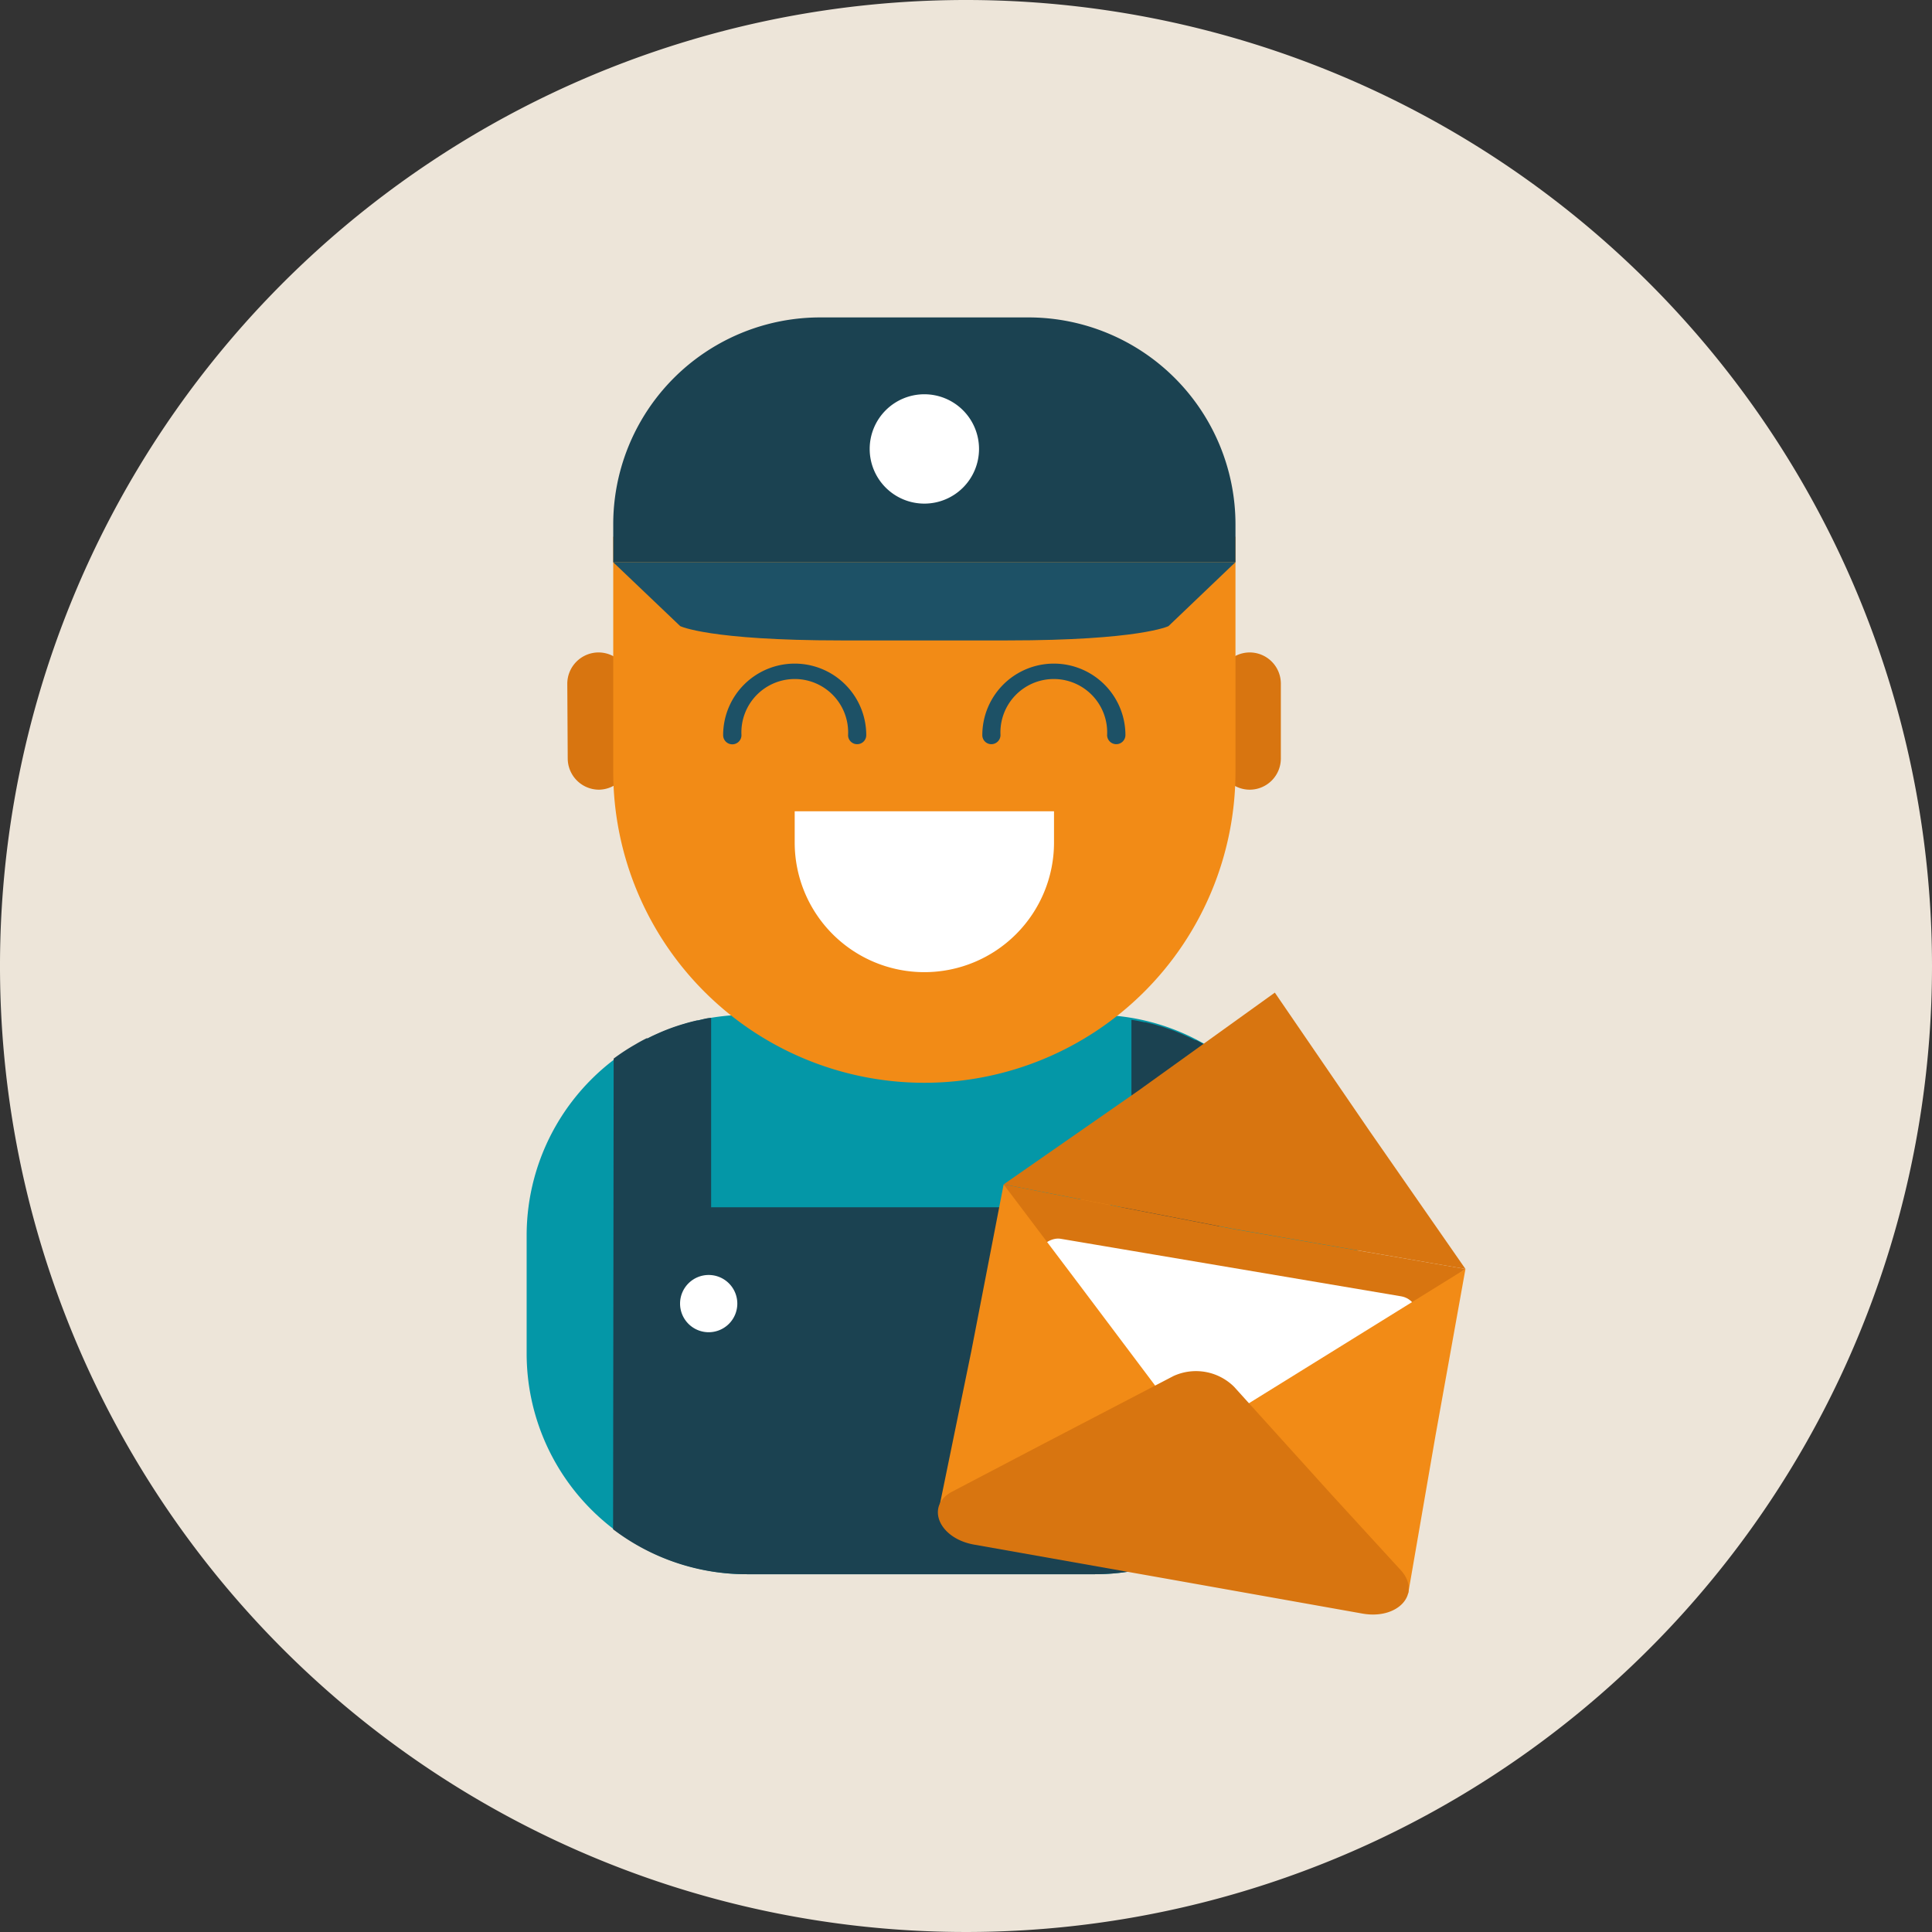
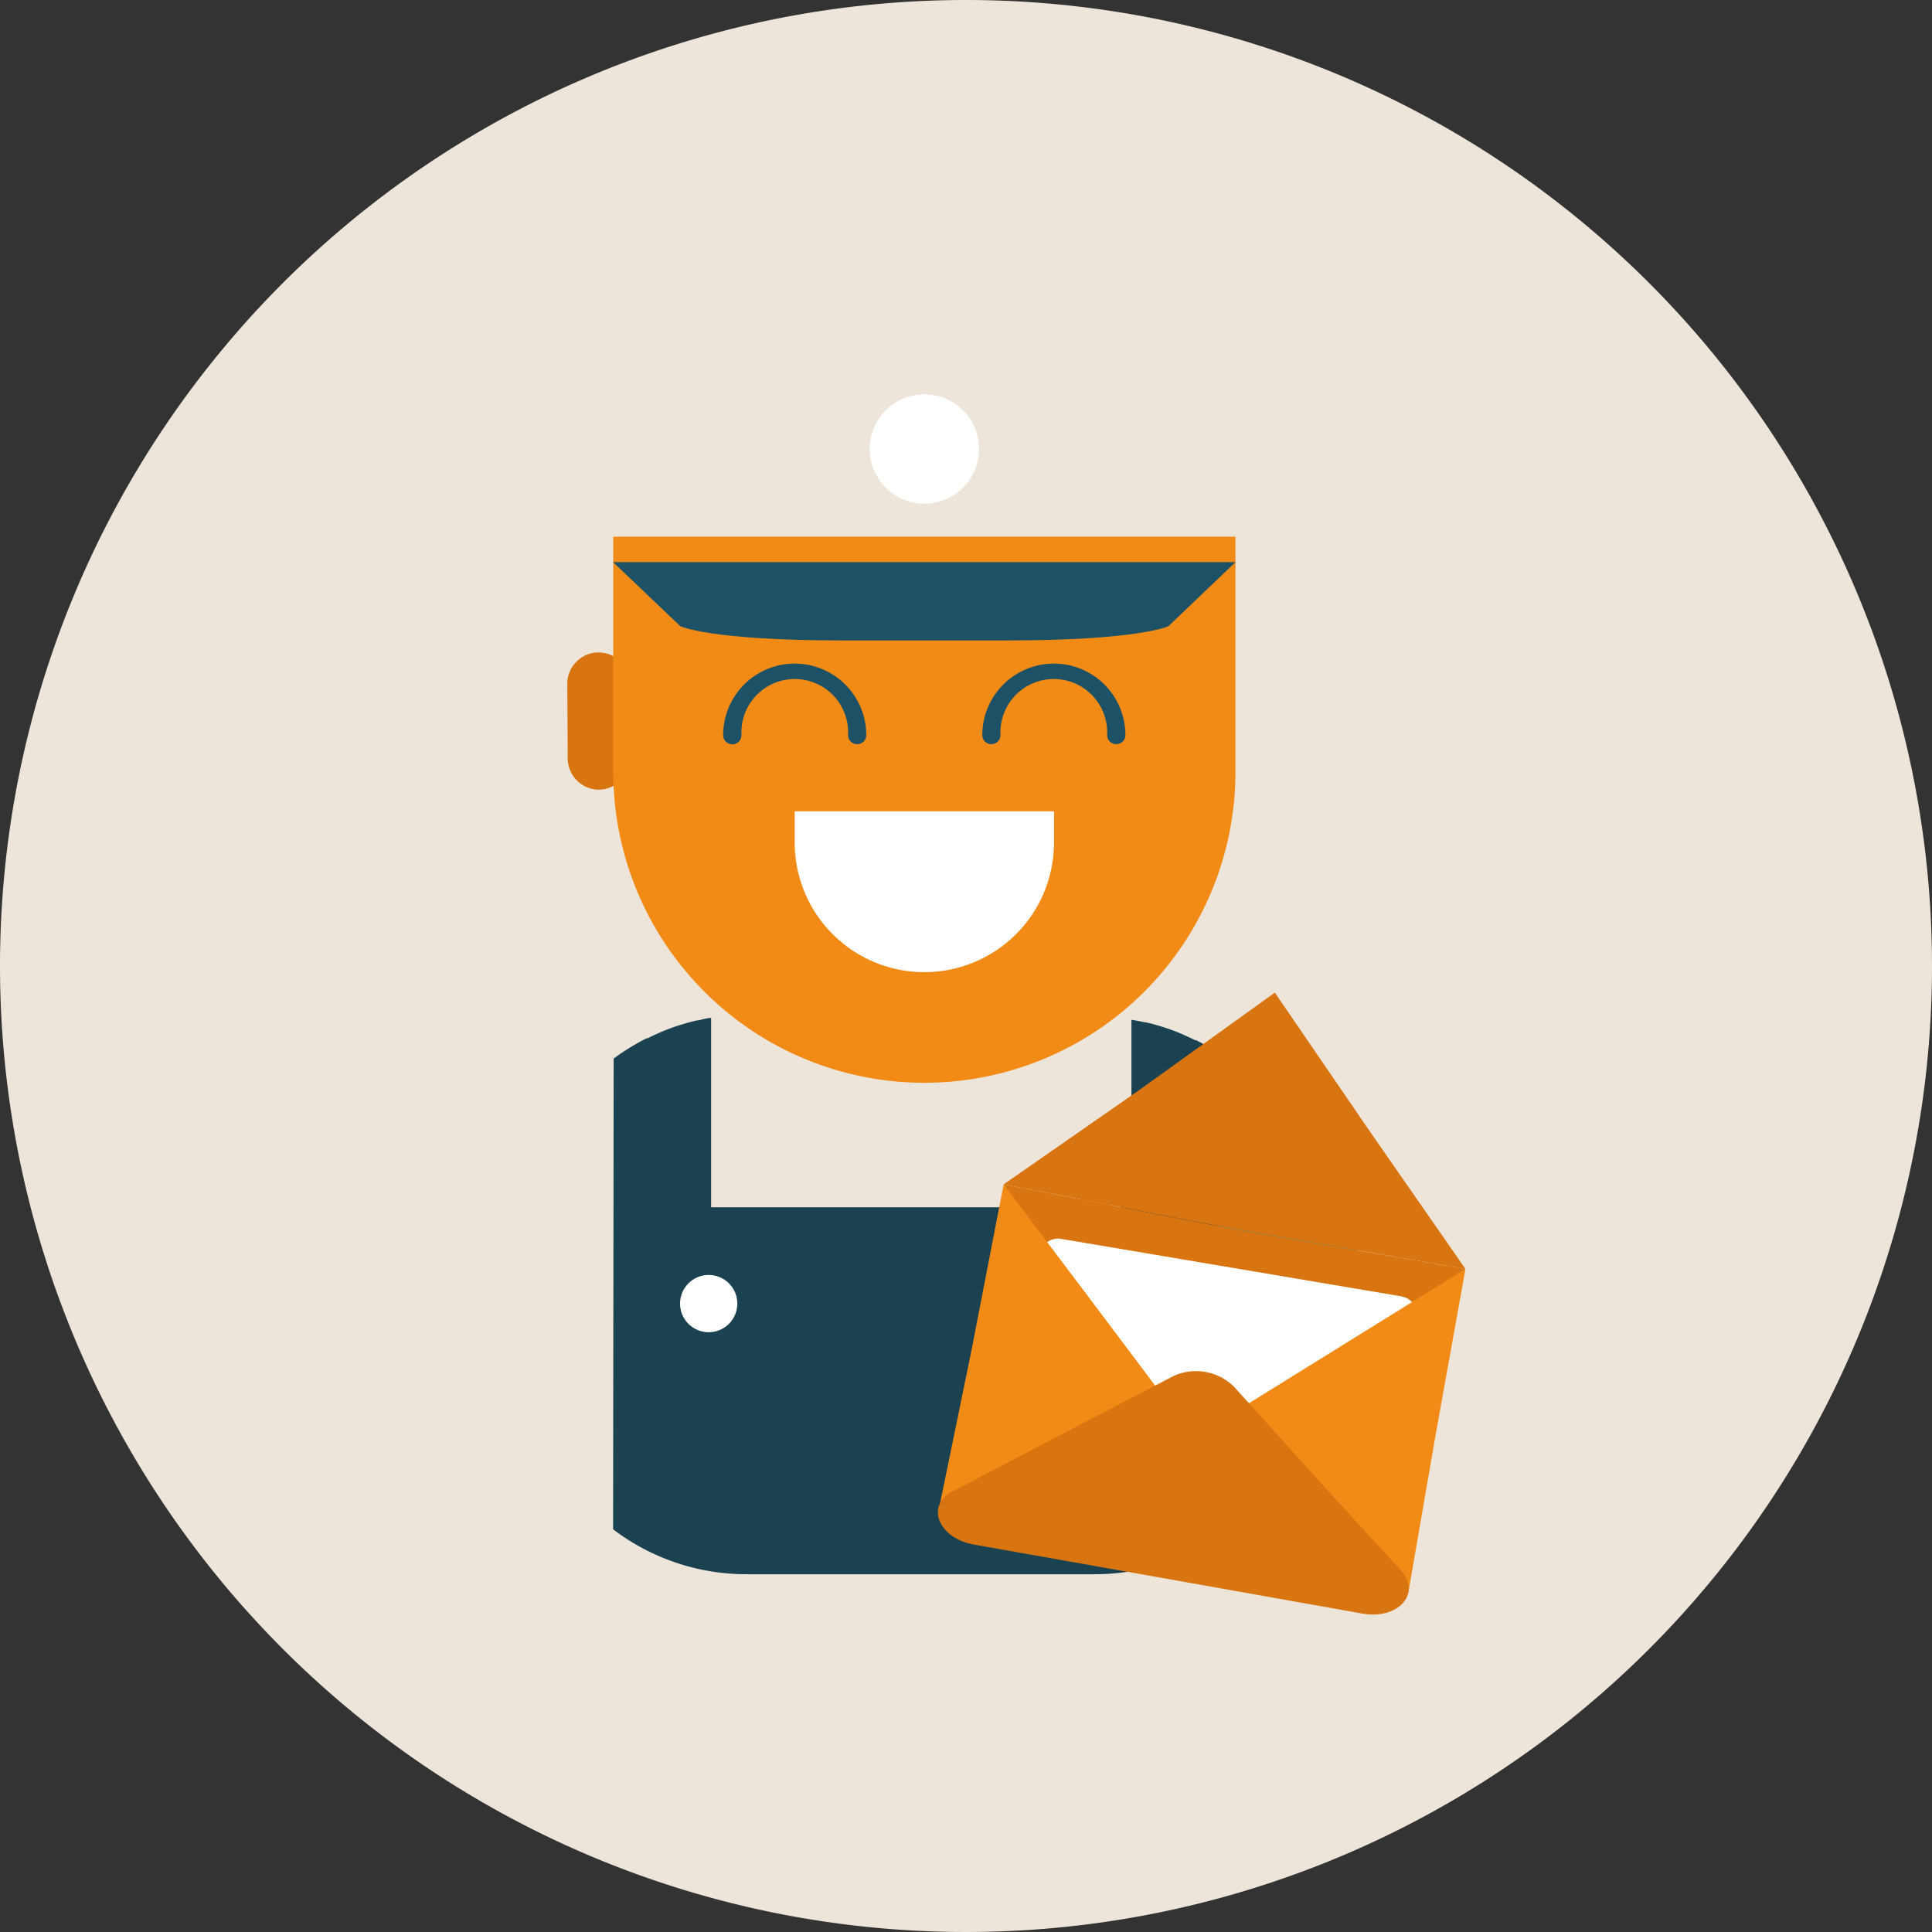
<svg xmlns="http://www.w3.org/2000/svg" viewBox="0 0 135 135">
  <rect x="0" y="0" width="135" height="135" fill="#333333" stroke="none" />
  <defs>
    <style>.cls-1{fill:#ede5d9;}.cls-2{fill:#0497a7;}.cls-3{fill:#d87510;}.cls-4{fill:#f28b16;}.cls-5{fill:#fff;}.cls-6{fill:#1d5166;}.cls-7{fill:#1b4251;}</style>
  </defs>
  <g id="Layer_2" data-name="Layer 2">
    <g id="Layer_1-2" data-name="Layer 1">
      <path class="cls-1" d="M135,67.5A67.5,67.5,0,1,1,67.5,0,67.5,67.5,0,0,1,135,67.5Z" />
-       <path class="cls-2" d="M91.92,94.62A15.42,15.42,0,0,1,76.5,110H52.22A15.42,15.42,0,0,1,36.8,94.62V86.34A15.42,15.42,0,0,1,52.22,70.91H76.5A15.42,15.42,0,0,1,91.92,86.34Z" />
      <path class="cls-3" d="M39.67,53a2.19,2.19,0,0,0,2.18,2.18h0A2.18,2.18,0,0,0,44,53V47.77a2.18,2.18,0,0,0-2.18-2.18h0a2.19,2.19,0,0,0-2.18,2.18Z" />
-       <path class="cls-3" d="M85.15,53a2.18,2.18,0,0,0,2.18,2.18h0A2.18,2.18,0,0,0,89.5,53V47.77a2.18,2.18,0,0,0-2.17-2.18h0a2.18,2.18,0,0,0-2.18,2.18Z" />
      <path class="cls-4" d="M42.85,37.5V53.92a21.74,21.74,0,0,0,43.48,0V37.5Z" />
      <path class="cls-5" d="M55.53,56.69v2.18a9.06,9.06,0,0,0,18.12,0V56.69Z" />
      <path class="cls-6" d="M59.89,52a.63.63,0,0,1-.63-.63,3.73,3.73,0,1,0-7.45,0,.64.64,0,0,1-1.28,0,5,5,0,1,1,10,0A.63.63,0,0,1,59.89,52Z" />
      <path class="cls-6" d="M78,52a.64.64,0,0,1-.64-.63,3.73,3.73,0,1,0-7.45,0,.64.64,0,0,1-.64.63.63.63,0,0,1-.63-.63,5,5,0,1,1,10,0A.64.64,0,0,1,78,52Z" />
-       <path class="cls-7" d="M86.33,36.65A14.47,14.47,0,0,0,71.86,22.18H57.31A14.46,14.46,0,0,0,42.85,36.65v2.63H86.33" />
-       <path class="cls-7" d="M42.84,106.86A15.38,15.38,0,0,0,52.22,110H76.5a15.38,15.38,0,0,0,9.38-3.18V74.1h0a15.88,15.88,0,0,0-1.54-1h0c-.25-.15-.51-.29-.77-.42l-.08,0c-.26-.14-.53-.26-.8-.38h0a13.31,13.31,0,0,0-1.77-.64h0c-.29-.09-.58-.16-.88-.23l-.07,0c-.3-.06-.61-.13-.91-.17V84.36H49.69V71.13c-.31,0-.61.11-.91.17l-.07,0c-.3.07-.59.14-.88.23h0a13.84,13.84,0,0,0-1.77.64h0c-.27.12-.54.24-.8.38l-.08,0c-.26.13-.52.27-.77.42h0a14.61,14.61,0,0,0-1.53,1h0Z" />
+       <path class="cls-7" d="M42.84,106.86A15.38,15.38,0,0,0,52.22,110H76.5a15.38,15.38,0,0,0,9.38-3.18V74.1h0a15.88,15.88,0,0,0-1.54-1c-.25-.15-.51-.29-.77-.42l-.08,0c-.26-.14-.53-.26-.8-.38h0a13.31,13.31,0,0,0-1.77-.64h0c-.29-.09-.58-.16-.88-.23l-.07,0c-.3-.06-.61-.13-.91-.17V84.36H49.69V71.13c-.31,0-.61.11-.91.17l-.07,0c-.3.07-.59.14-.88.23h0a13.84,13.84,0,0,0-1.77.64h0c-.27.12-.54.24-.8.38l-.08,0c-.26.13-.52.27-.77.42h0a14.61,14.61,0,0,0-1.53,1h0Z" />
      <path class="cls-5" d="M51.52,91.09a2,2,0,1,1-2-2A2,2,0,0,1,51.52,91.09Z" />
-       <path class="cls-5" d="M81.1,91.09a2,2,0,1,1-2-2A2,2,0,0,1,81.1,91.09Z" />
      <path class="cls-5" d="M68.41,31.37a3.82,3.82,0,1,1-3.82-3.82A3.82,3.82,0,0,1,68.41,31.37Z" />
      <path class="cls-6" d="M42.84,39.28l4.69,4.47s2,1,11.25,1H70.39c9.26,0,11.26-1,11.26-1l4.68-4.47" />
      <rect class="cls-2" x="86.72" y="75.44" width="8.68" height="27.34" rx="2.01" transform="matrix(0.95, -0.31, 0.31, 0.95, -23.23, 32.8)" />
      <rect class="cls-4" x="75.46" y="83.5" width="9.82" height="16.73" rx="1.77" transform="matrix(0.59, -0.8, 0.8, 0.59, -41.28, 101.88)" />
      <rect class="cls-2" x="80.64" y="85.74" width="11.85" height="22.31" rx="2.14" transform="translate(-43.21 103.11) rotate(-50.97)" />
      <polygon class="cls-3" points="70.13 82.76 76.67 92.72 83.28 102.39 92.8 95.55 102.4 88.67 86.18 85.88 70.13 82.76" />
      <polygon class="cls-3" points="102.4 88.67 95.7 79.03 89.08 69.36 79.56 76.2 70.13 82.76 86.18 85.87 102.4 88.67" />
      <rect class="cls-5" x="75.77" y="83.79" width="17.55" height="26.86" rx="1.36" transform="translate(-25.4 164.39) rotate(-80.41)" />
      <polygon class="cls-4" points="98.4 111.34 100.3 100.35 102.4 88.67 94.87 93.34 87.21 98.09 98.4 111.34" />
      <polygon class="cls-4" points="65.61 105.43 67.87 94.42 70.13 82.76 75.47 89.84 80.8 96.93 65.61 105.43" />
      <path class="cls-3" d="M81.66,110.34l13.54,2.41c2.47.44,4.14-1.37,2.71-3L93,104.39,86.23,96.9A3.78,3.78,0,0,0,82,96.15l-9,4.69-6.47,3.39c-1.88,1-.94,3.26,1.53,3.7Z" />
    </g>
  </g>
</svg>